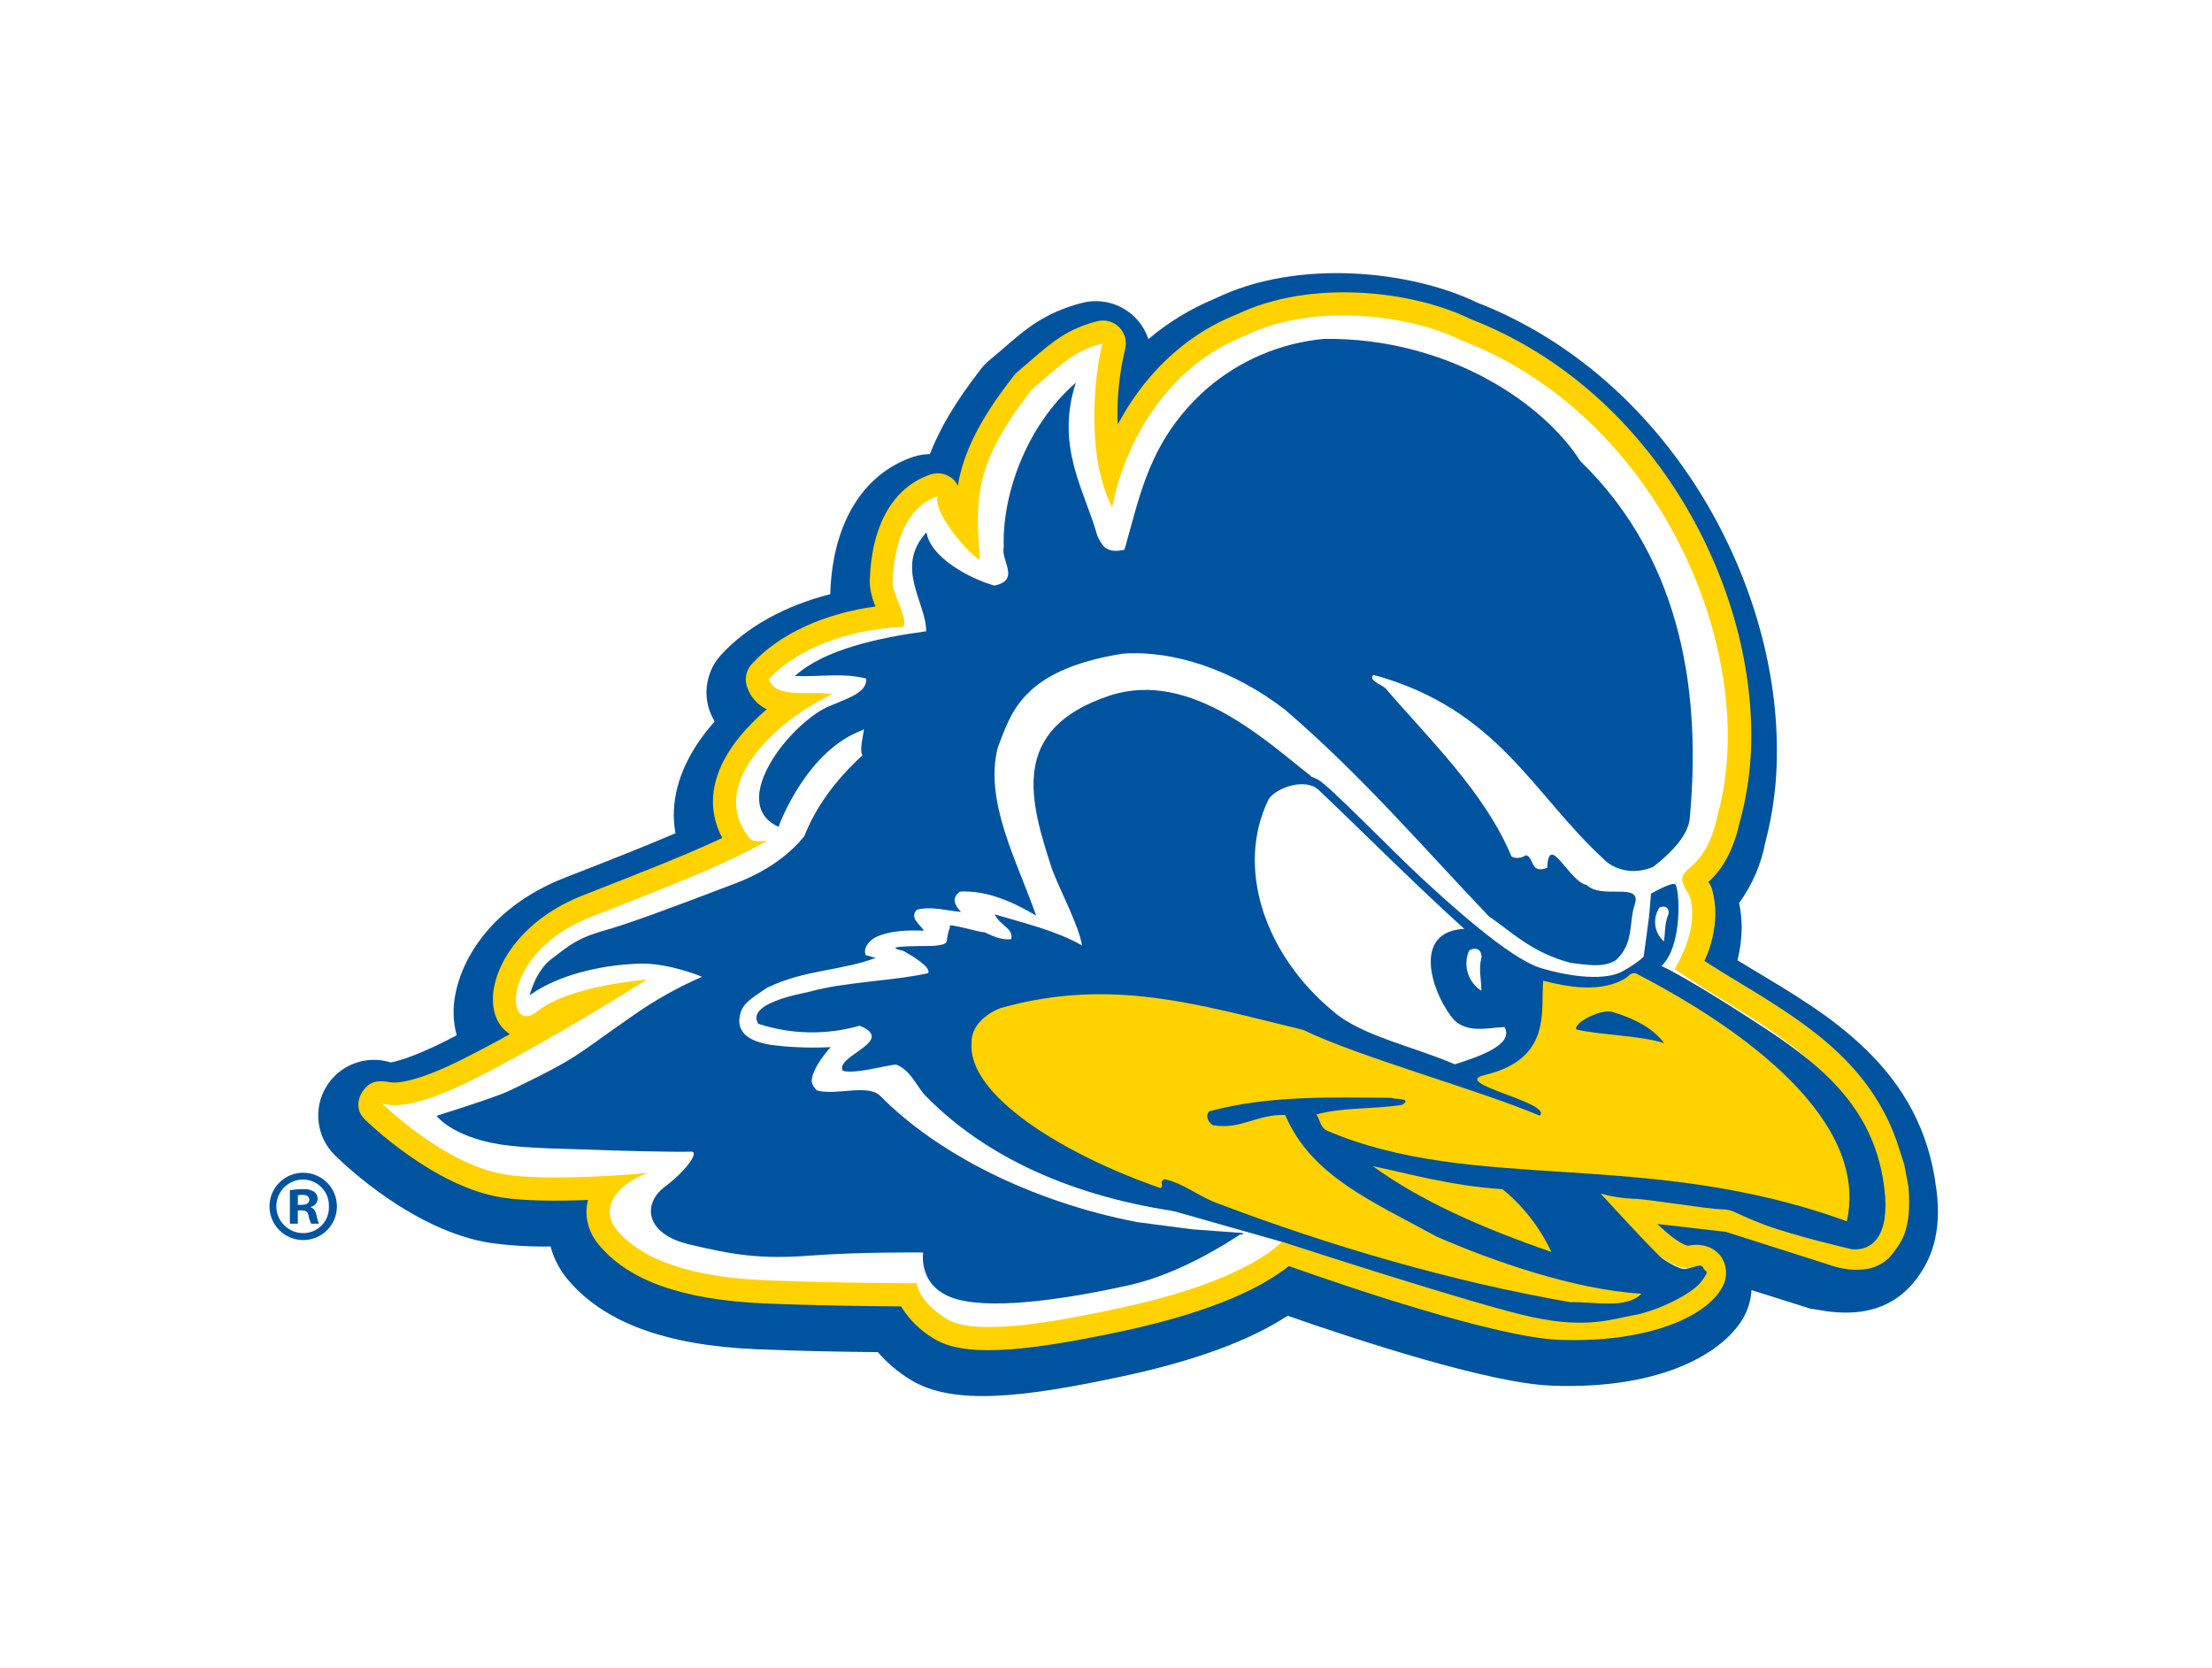
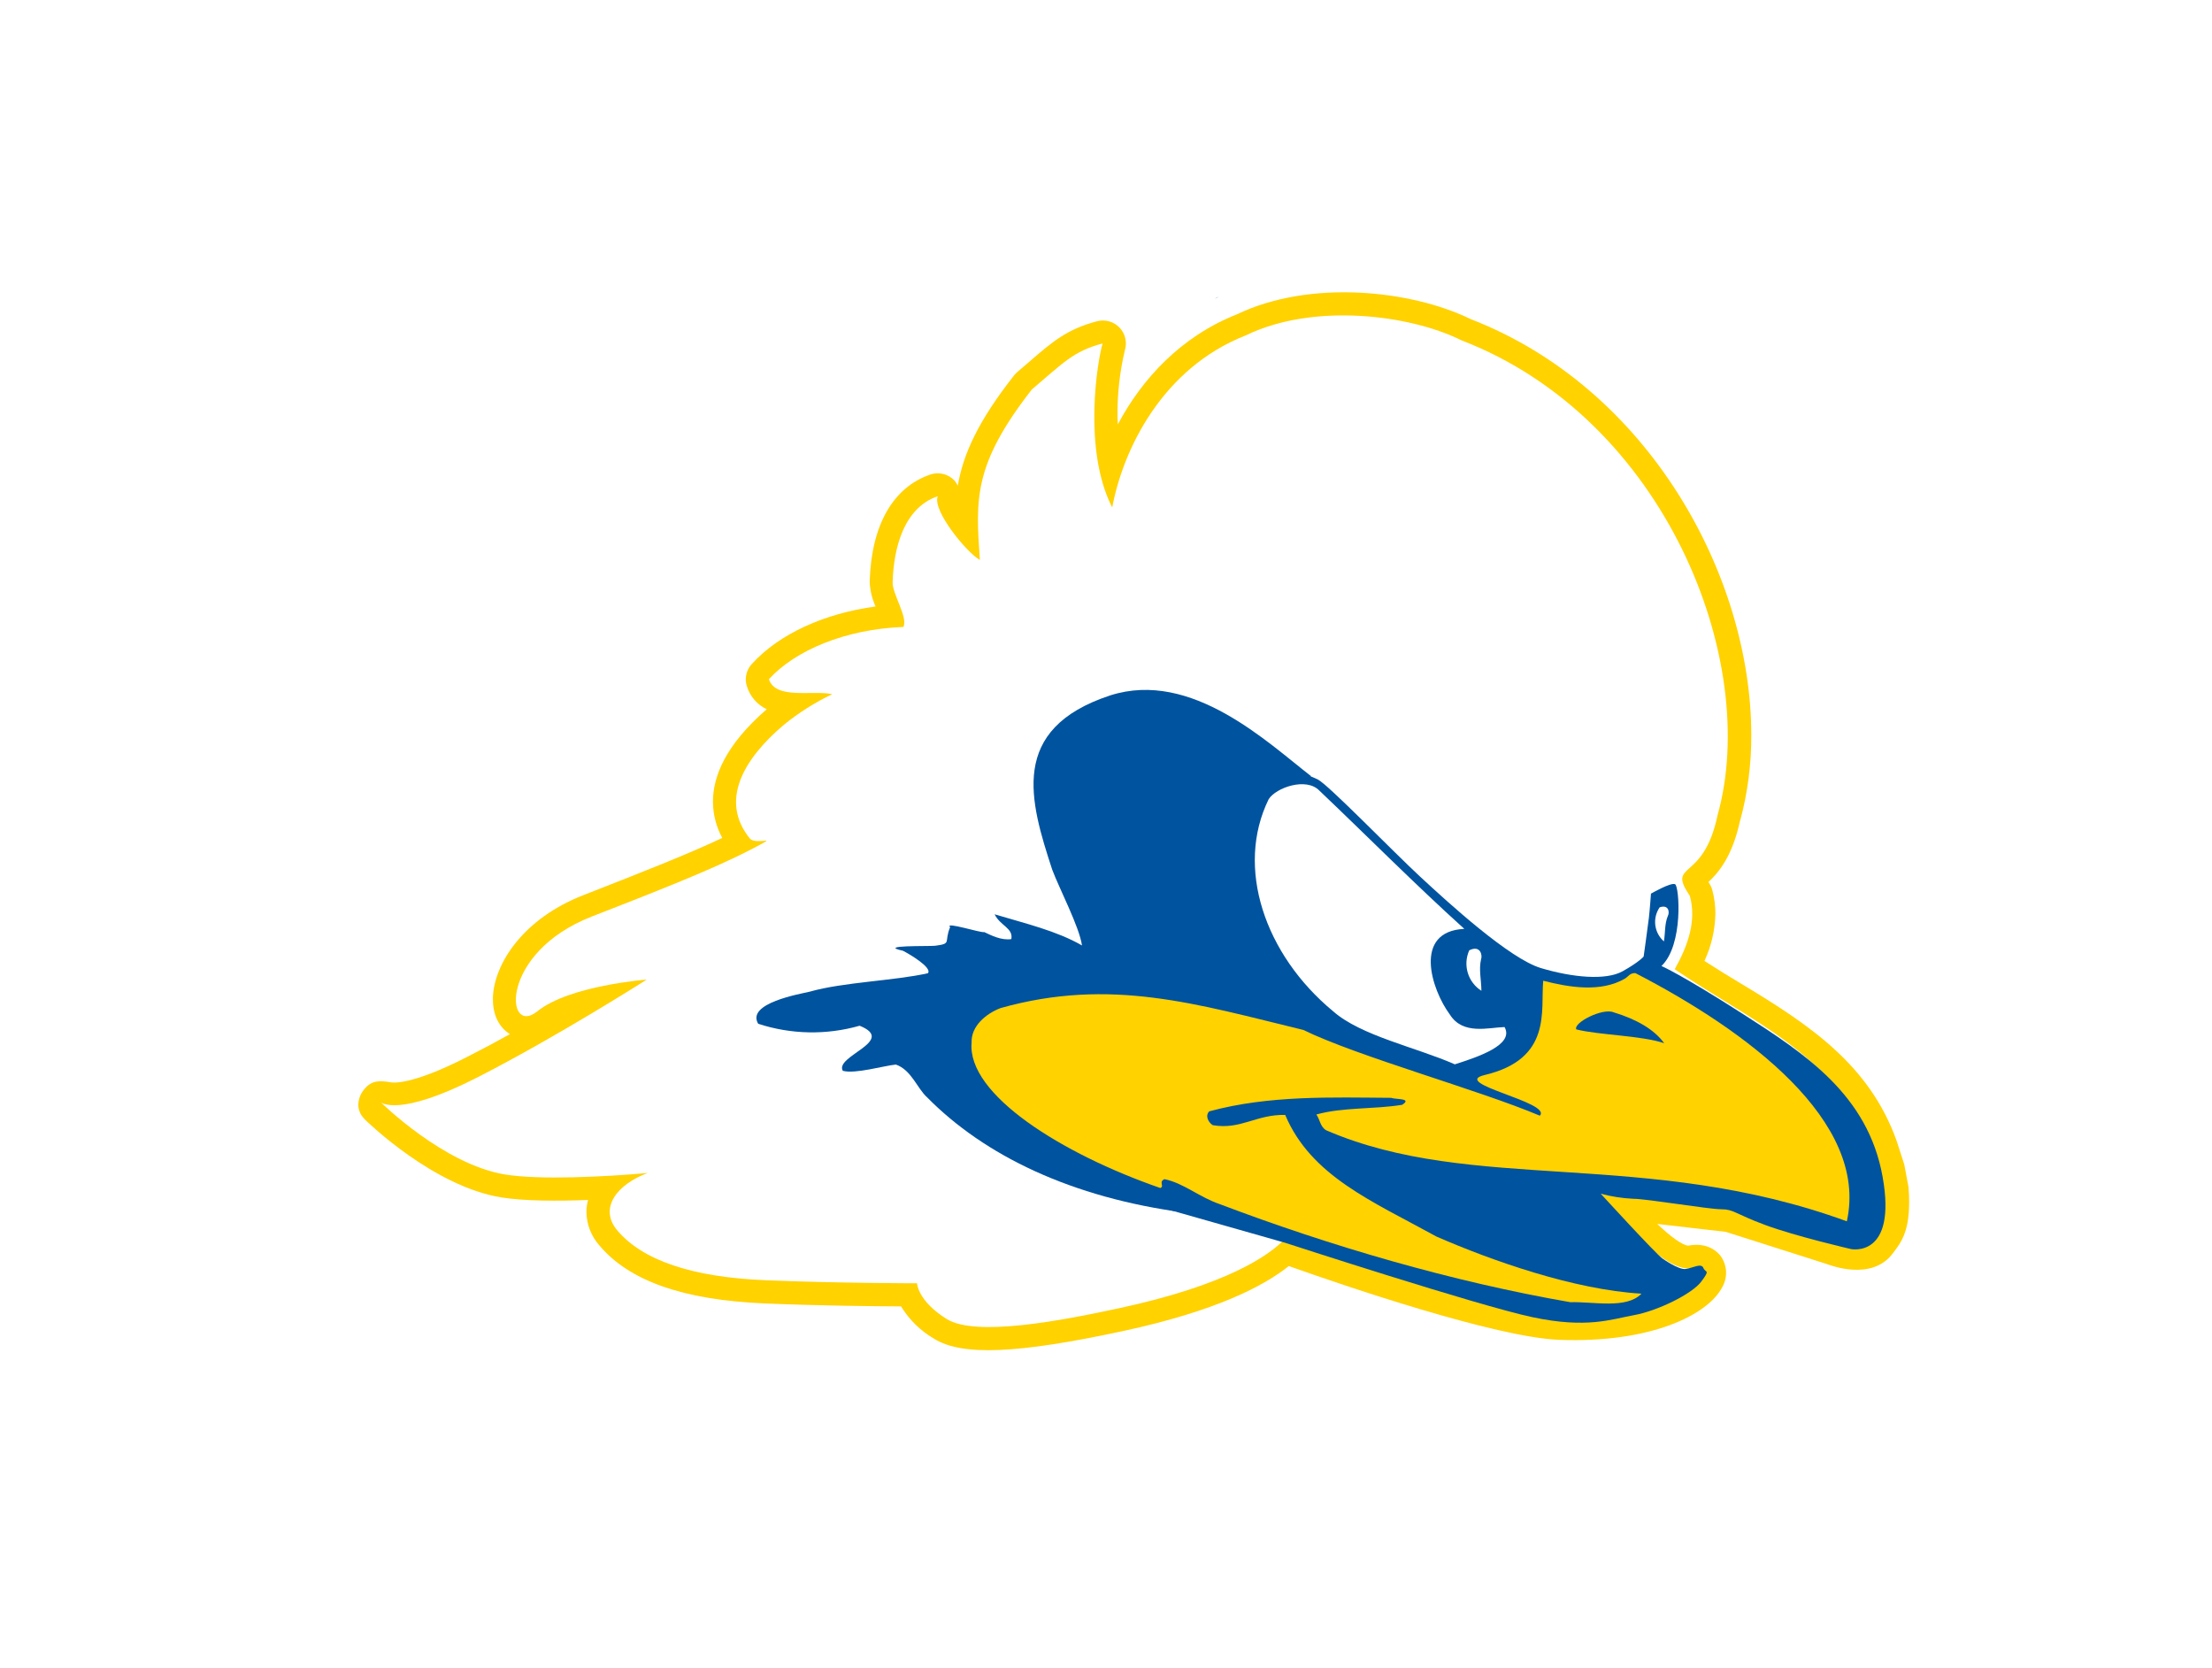
<svg xmlns="http://www.w3.org/2000/svg" width="394" height="297" viewBox="0 0 394 297" fill="none">
  <g filter="url(#filter0_d_3152_283587)">
-     <path d="M268.222 165.241L255.32 150.063L242.419 137.162L232.553 131.09C232.553 131.09 219.651 135.644 218.892 142.474C218.134 149.304 222.687 162.965 222.687 162.965L233.312 174.348L243.178 178.143L256.838 183.455L265.945 184.973L269.74 181.179L271.258 175.107L272.016 167.518L268.222 165.241Z" fill="white" />
    <path d="M216.381 47.192C216.616 47.086 216.843 46.972 217.086 46.873C216.859 46.934 216.616 47.041 216.381 47.192Z" fill="#00539F" />
    <path d="M147.888 99.701C147.888 99.641 147.888 99.588 147.888 99.527C147.881 99.421 147.881 99.314 147.888 99.208C147.903 99.367 147.888 99.557 147.888 99.701Z" fill="#00539F" />
-     <path d="M59.9 199.992C61.562 201.616 73.704 213.174 87.221 215.352C90.814 215.845 94.439 216.064 98.066 216.005C98.644 218.152 99.679 220.148 101.101 221.856C107.56 229.544 118.556 233.612 134.744 234.303C142.842 234.644 151.061 234.773 156.365 234.819C158.021 236.731 159.962 238.377 162.118 239.698C169.624 244.396 182.244 242.939 200.185 239.076C212.927 236.336 222.679 232.724 229.35 228.337C241.614 232.618 265.293 240.397 276.403 240.791C296.56 241.55 307.519 234.523 310.744 228.292C311.463 226.888 311.884 225.351 311.981 223.776L322.568 227.108C322.606 227.063 325.535 227.579 325.603 227.579C328.146 227.799 336.001 228.937 341.381 221.75C343.719 218.623 346.003 213.979 344.895 205.661C344.895 205.76 344.895 205.57 344.895 205.661V205.805C342.33 184.153 325.391 174.599 312.315 166.752C311.336 166.167 310.418 165.606 309.477 165.029C309.965 163.088 310.22 161.096 310.235 159.094C310.215 157.661 310.06 156.233 309.772 154.829C312.114 151.607 313.71 147.906 314.447 143.992C314.447 144.106 314.394 144.219 314.364 144.326C314.409 144.166 314.447 144.007 314.485 143.848C315.873 138.521 316.549 133.035 316.496 127.531C316.496 97.038 296.962 61.073 263.016 47.845C251.184 42.168 231.058 40.02 216.396 47.192C212.097 48.959 208.102 51.389 204.557 54.394C203.768 52.017 202.106 50.029 199.906 48.833C197.706 47.636 195.134 47.321 192.71 47.951C186.047 49.689 182.685 52.588 178.435 56.299L176.158 58.219C175.638 58.665 175.162 59.16 174.739 59.699C170.185 65.543 167.347 70.407 165.632 74.877C164.618 74.884 163.611 75.05 162.649 75.371C153.679 78.406 148.313 87.233 147.896 99.557C147.896 99.648 147.896 99.739 147.896 99.823C139.95 101.834 133.044 105.583 128.43 110.637C126.761 112.47 125.835 114.86 125.834 117.339C125.833 118.407 126.008 119.469 126.35 120.481C126.605 121.181 126.917 121.858 127.284 122.507C122.116 128.328 120.013 134.065 120.013 139.203C120.026 140.275 120.127 141.343 120.317 142.398C115.194 144.606 108.888 147.096 100.585 150.329C86.545 155.838 81.157 166.342 80.8 173.612C80.8 173.885 80.8 174.159 80.8 174.432C80.803 175.766 80.987 177.093 81.347 178.378L79.442 179.372C73.644 182.279 70.684 183.038 69.584 183.22C67.461 182.55 65.175 182.614 63.093 183.401C61.011 184.188 59.254 185.652 58.105 187.558C56.956 189.464 56.481 191.701 56.757 193.909C57.033 196.118 58.044 198.169 59.627 199.734L59.71 199.81L59.9 199.992Z" fill="#00539F" />
    <path d="M154.908 97.516C154.908 97.516 154.908 97.463 154.908 97.432C154.905 97.394 154.905 97.356 154.908 97.318C154.904 97.384 154.904 97.45 154.908 97.516Z" fill="white" />
    <path d="M339.939 205.418C339.939 205.418 339.18 201.343 339.18 201.381L337.837 197.222C333.041 183.744 322.5 176.648 310.425 169.377C308.012 167.935 305.75 166.547 303.595 165.15C304.819 162.515 305.483 159.654 305.545 156.749C305.548 155.311 305.359 153.879 304.984 152.491C304.862 152.059 304.673 151.649 304.422 151.277C304.361 151.186 304.354 151.163 304.308 151.087C306.001 149.509 308.535 146.655 309.909 140.265L309.955 140.076V140.174C311.3 135.192 311.966 130.051 311.935 124.89C311.935 96.567 293.668 63.106 261.953 50.835C251.465 45.705 233.448 43.694 220.35 49.97C210.317 53.939 203.411 61.49 199.1 69.595C199.1 69.132 199.047 68.662 199.047 68.206C199.002 64.224 199.443 60.251 200.36 56.375C200.574 55.679 200.598 54.938 200.43 54.23C200.262 53.521 199.908 52.87 199.405 52.344C198.901 51.818 198.266 51.436 197.566 51.237C196.865 51.039 196.124 51.031 195.419 51.214C190.107 52.603 187.451 54.865 183.489 58.295L181.212 60.253C180.999 60.436 180.803 60.64 180.628 60.86C174.192 69.034 171.544 74.938 170.603 80.508C170.444 80.169 170.24 79.852 169.996 79.567C169.456 79.003 168.767 78.604 168.009 78.417C167.251 78.23 166.455 78.263 165.715 78.513C159.067 80.789 155.235 87.498 154.916 97.432C154.916 97.554 154.916 97.675 154.916 97.796C155 99.255 155.353 100.685 155.956 102.016C146.849 103.246 138.804 106.896 133.947 112.223C133.246 112.971 132.85 113.954 132.839 114.978C132.839 115.42 132.911 115.858 133.052 116.276C133.328 117.156 133.784 117.97 134.39 118.666C134.996 119.362 135.739 119.926 136.573 120.321C129.219 126.673 126.988 132.312 126.988 136.79C127.003 139.044 127.574 141.259 128.65 143.24C122.662 146.063 114.99 149.099 103.902 153.433C93.178 157.622 88.086 165.575 87.798 171.54C87.798 171.715 87.798 171.882 87.798 172.056C87.798 174.796 88.921 177.004 90.833 178.181C88.329 179.57 85.779 180.936 83.244 182.218C72.923 187.531 69.69 186.772 69.66 186.772H69.622C67.679 186.43 66.214 186.362 64.886 187.993C64.226 188.766 63.851 189.741 63.824 190.756C63.824 191.223 63.919 191.685 64.103 192.114C64.287 192.543 64.556 192.931 64.894 193.253V193.291C65.607 193.989 77.287 205.327 89.293 207.262C93.444 207.93 99.447 207.923 104.744 207.718C104.555 208.418 104.458 209.14 104.456 209.865C104.483 212.045 105.291 214.143 106.733 215.777C112.045 222.137 121.698 225.522 136.148 226.144C145.748 226.546 155.774 226.653 160.494 226.675C161.947 229.051 163.968 231.028 166.376 232.428C171.347 235.532 181.121 235.13 200.109 231.047C216.54 227.503 225.085 223.071 229.563 219.488C239.042 222.85 266.393 232.223 277.807 232.633C294.033 233.217 304.187 228.193 306.752 223.275C307.251 222.417 307.49 221.432 307.44 220.441C307.39 219.45 307.053 218.494 306.471 217.69C305.887 216.931 304.157 215.201 300.711 215.853C299.679 215.8 297.577 214.26 295.186 211.99L307.39 213.394L325.482 219.155C325.482 219.208 325.52 219.192 325.626 219.208C325.732 219.223 333.337 222.312 337.124 217.25C338.664 215.231 340.554 213 339.939 205.418Z" fill="#FFD200" />
    <path d="M263.236 162.502L259.502 159.512C259.502 159.512 254.273 161.568 254.091 162.122C253.909 162.676 252.748 170.137 252.748 170.137L255.024 175.365L258.007 178.348L263.608 180.215L266.408 180.405L268.647 179.471C269.548 178.591 270.315 177.584 270.924 176.481C271.478 175.176 272.229 175.176 272.229 173.681C272.229 172.186 272.411 168.831 272.411 168.831C272.411 168.831 264.541 164.741 263.236 162.502Z" fill="#00539F" />
    <path d="M220.114 50.053C220.174 50.035 220.233 50.012 220.289 49.985C220.331 49.969 220.372 49.949 220.41 49.924L220.114 50.053Z" fill="white" />
    <path d="M335.416 205.805C336.782 220.551 326.727 215.299 326.727 215.299L308.27 209.418L285.1 206.618C285.1 206.618 295.725 221.037 301.47 219.853C307.215 218.669 300.559 229.332 278.019 228.505C265.74 228.064 231.506 215.785 228.743 214.791C225.973 217.622 218.536 222.866 199.32 227.002C189.143 229.195 173.805 232.163 168.614 228.914C163.423 225.666 163.34 222.555 163.34 222.555C163.34 222.555 149.505 222.555 136.391 222.016C123.277 221.477 114.458 218.487 109.928 213.114C106.566 209.099 110.057 204.857 115.369 202.914C107.78 203.597 96.153 204.174 89.998 203.187C79.025 201.419 67.793 190.286 67.793 190.286C67.793 190.286 70.783 193.177 85.126 185.838C99.47 178.5 115.194 168.467 115.194 168.467C115.194 168.467 101.397 169.514 95.706 174.121C90.014 178.727 88.822 163.716 105.412 157.235C121.03 151.164 129.538 147.733 136.459 143.848C136.474 143.808 136.491 143.77 136.512 143.734C135.564 143.772 134.311 143.984 133.636 143.43C128.088 136.699 132.376 129.223 139.593 123.114C142.246 120.946 145.151 119.107 148.245 117.635C144.671 116.876 138.182 118.659 136.952 114.971C141.627 109.848 150.537 106.054 160.911 105.659C161.792 103.982 158.84 99.633 158.999 97.63C159.181 91.505 161.04 84.417 167.028 82.383C166.019 84.926 172.227 92.462 174.534 93.729C173.775 82.884 173.358 76.745 183.785 63.372C189.325 58.69 191.162 56.542 196.398 55.169C195.525 58.014 192.793 74.012 198.106 84.379C200.049 74.028 207.015 59.563 221.913 53.727C233.911 47.891 251.055 50.008 260.299 54.607C296.613 68.579 313.658 111.746 305.917 139.249C303.398 151.323 296.81 147.339 300.999 153.569C302.191 157.956 300.719 162.312 298.298 166.623C311.852 175.881 326.985 181.801 333.587 198.687C334.923 202.853 335.044 202.853 335.416 205.805Z" fill="white" />
    <path d="M225.153 170.895C225.153 170.895 216.38 159.694 215.288 141.776C214.195 123.858 232.841 131.91 234.701 132.813C236.56 133.716 247.959 145.51 252.998 150.177C258.037 154.844 268.867 164.741 274.468 166.418C280.068 168.095 286.041 168.657 289.031 166.979C292.021 165.302 292.765 164.361 292.765 164.361C292.765 164.361 293.524 158.95 293.699 157.455C293.873 155.96 294.07 153.16 294.07 153.16C294.07 153.16 297.615 151.111 298.366 151.482C299.117 151.854 299.884 162.312 295.937 166.046C295.937 166.046 299.482 167.564 310.501 174.629C321.52 181.695 332.714 189.003 335.325 203.567C337.936 218.13 329.724 216.468 329.724 216.468C329.724 216.468 319.858 214.192 314.417 212.173C308.976 210.154 308.816 209.372 306.577 209.372C304.339 209.372 293.319 207.505 290.898 207.505C288.949 207.411 287.016 207.111 285.13 206.61C285.13 206.61 294.996 217.402 296.12 218.145C296.12 218.145 298.958 220.179 300.233 220.012C301.508 219.845 303.033 218.889 303.405 219.823C303.777 220.756 304.71 220.012 303.033 222.251C301.356 224.49 295.186 227.48 291.08 228.224C286.975 228.968 282.679 230.652 272.973 228.596C263.266 226.539 228.918 215.345 228.918 215.345L200.694 207.323C200.694 207.323 176.408 199.856 169.707 190.521C163.006 181.186 158.323 172.975 162.05 170.918C165.776 168.862 183.299 158.411 213.762 167.746L221.602 168.118L225.153 170.895Z" fill="#00539F" />
    <path d="M233.555 132.259C221.534 134.376 217.678 141.738 217.777 145.32C217.208 151.391 221.124 165.811 229.107 172.762C210.499 168.808 195.541 161.599 168.273 169.507C160.206 174.227 165.586 183.213 168.964 188.168C176.712 198.588 193.514 204.864 211.144 209.987C190.858 207.323 175.346 199.803 165.116 189.421C163.408 187.903 162.346 184.564 159.576 183.6C157.382 183.812 152.328 185.322 150.12 184.715C148.602 182.074 159.826 179.403 153.117 176.686C147.194 178.374 140.901 178.252 135.048 176.337C132.87 172.656 142.546 171.024 144.215 170.622C150.287 168.9 159.227 168.695 165.275 167.336C166.133 166.334 161.83 163.83 160.82 163.329C156.1 162.305 165.48 162.57 166.581 162.441C169.616 162.047 168.098 161.834 169.237 159.125C168.144 158.055 174.845 160.225 175.308 160.005C176.537 160.582 178.344 161.523 180.135 161.257C180.522 159.292 178.146 158.882 177.16 156.84C182.768 158.518 188.194 159.785 192.725 162.388C192.255 159.072 188.68 152.264 187.413 148.872C183.451 136.729 179.566 123.828 197.772 117.847C212.26 113.218 225.852 126.309 233.555 132.259Z" fill="#00539F" />
    <path d="M232.151 177.437C241.888 182.188 263.395 188.107 274.27 192.706C276.547 190.346 258.242 186.969 264.405 185.474C276.547 182.605 274.377 173.954 274.878 168.672C279.477 169.848 285.13 170.812 289.456 168.277C290.048 167.92 290.314 167.275 291.293 167.313C311.025 177.505 332.919 193.632 328.958 211.52C293.198 198.474 262.409 206.632 236.226 195.309C235.164 194.71 235.118 193.42 234.473 192.494C239.201 191.173 244.589 191.598 249.75 190.771C251.655 189.557 248.536 189.845 247.799 189.527C237.22 189.458 226.072 189.041 215.394 191.932C214.635 192.691 215.181 193.86 216.016 194.399C221.04 195.249 223.712 192.464 228.918 192.57C233.524 203.453 244.346 207.9 255.882 214.244C265.619 218.487 280.334 223.708 292.378 224.406C289.707 227.191 283.848 225.803 279.697 225.924C258.538 222.251 236.818 215.876 217.291 208.469C213.61 207.224 210.863 204.728 207.425 204.014C206.302 204.477 207.478 205.304 206.666 205.585C189.143 199.514 172.219 188.927 173.062 179.683C172.948 176.762 175.619 174.538 178.207 173.544C197.817 168.019 213.223 172.846 232.151 177.437Z" fill="#FFD200" />
    <path d="M235.019 134.824C243.58 142.96 251.898 151.376 260.822 159.436C251.647 159.868 254.926 170.228 258.265 174.72C260.587 178.386 265.163 176.997 267.987 176.921C269.778 180.086 263.281 182.234 259.13 183.562C252.262 180.526 242.434 178.5 237.455 174.113C225.252 164.02 220 148.492 225.981 136.327C227.278 134.293 232.667 132.365 235.019 134.824Z" fill="white" />
    <path d="M263.813 164.824C263.373 166.683 263.851 168.467 263.866 170.463C262.698 169.722 261.836 168.586 261.439 167.261C261.042 165.937 261.135 164.514 261.703 163.253C263.714 162.251 264.071 164.179 263.813 164.824Z" fill="white" />
-     <path d="M281.465 76.099C275.052 65.983 258.128 54.159 235.93 54.349C228.174 55.043 220.832 58.154 214.938 63.243C204.625 72.419 203.084 82.269 200.291 91.908C196.679 92.765 196.17 90.693 195.472 89.479C193.233 81.344 187.921 73.648 191.625 62.158C182.594 70.013 178.45 82.467 178.791 91.46C178.215 93.82 181.827 97.311 177.122 98.29C172.697 97.076 165.685 93.236 165.025 88.804C159.257 95.072 165.025 101.364 164.964 106.433C156.494 107.579 146.75 109.681 141.589 114.402C145.9 114.576 150.317 113.787 154.286 114.857C154.529 118.105 148.564 118.857 145.695 120.853C138.432 125.641 130.471 137.625 138.683 141.267C138.781 140.812 143.737 127.607 153.618 124.055C154.423 122.947 152.859 127.273 153.618 128.525C148.518 133.215 145.27 137.89 143.244 142.945C141.066 145.646 137.355 148.887 131.101 151.293C118.2 156.218 111.984 158.495 107.286 159.838C102.589 161.181 101.132 162.608 98.233 164.794C95.334 166.979 94.339 171.298 94.339 171.298C94.339 171.298 100.411 166.198 113.669 165.629C118.981 165.401 125.053 167.966 125.053 167.966C120.856 169.79 116.849 172.024 113.092 174.637C106.345 179.312 105.571 180.063 102.232 182.226C98.734 184.457 92.996 187.159 90.651 188.297C88.306 189.436 77.749 192.729 77.749 192.729C77.749 192.729 80.482 196.418 88.906 197.791C93.793 198.588 101.268 198.596 105.419 198.77C109.571 198.945 121.22 199.233 122.996 199.104C124.772 198.975 122.184 202.542 118.442 205.35C114.367 208.386 114.921 213.751 122.677 215.611C130.433 217.47 135.419 218.312 144.291 217.629C153.163 216.946 164.433 217.075 164.433 217.075C164.433 217.075 163.378 223.496 170.55 225.423C177.721 227.351 191.283 225.09 201.301 222.851C210.135 220.87 218.915 215.186 220.866 213.873C221.313 213.873 221.579 213.873 221.268 213.6L212.335 212.939L202.515 211.657C183.459 207.961 166.846 199.347 156.851 189.246C154.665 186.969 149.133 189.14 145.581 188.237C145.067 187.85 144.71 187.289 144.579 186.658C144.511 184.199 147.964 180.496 147.964 180.496C144.798 180.659 141.623 180.573 138.47 180.238C132.528 179.638 131.268 177.346 131.792 174.849C132.209 172.838 133.484 172.003 136.679 169.901C136.801 170.395 136.429 169.423 136.679 169.901C143.289 166.676 150.173 166.866 155.978 164.589C155.348 164.483 154.848 164.232 154.218 164.126C153.702 163.056 154.567 161.697 155.933 160.946C158.414 159.732 161.814 159.626 164.569 159.762C163.81 158.518 161.928 157.485 163.325 156.021C166.064 155.338 168.637 156.233 171.187 156.408C170.033 155.231 169.411 153.949 170.967 152.803C175.991 152.477 181.045 154.981 184.559 157.083C181.098 147.217 175.278 136.684 177.729 127.121C180.044 121.232 181.827 113.309 199.957 110.425C209.064 109.742 219.796 113.385 228.865 120.382C242.7 132.259 253.059 144.485 265.186 157.182C269.52 160.18 272.965 163.709 279.78 165.492C282.414 165.773 285.426 166.456 287.802 165.029C291.126 161.993 290.079 158.313 291.194 155.034C292.5 150.997 285.252 154.275 282.618 151.611C279.484 151.08 275.857 142.041 275.583 148.576C272.479 149.684 273.375 146.792 271.789 146.299C271.25 146.77 269.853 147.058 269.201 146.481C264.427 135.097 254.781 125.899 246.783 116.588C246.069 115.912 243.572 115.123 244.658 114.197C266.795 120.268 272.98 135.348 285.464 146.83C287.149 148.72 290.655 150.003 294.473 148.394C297.508 146.003 300.506 143.036 300.954 140.008C302.919 119.016 300.377 94.465 281.465 76.099Z" fill="#00539F" />
    <path d="M297.083 157.114C296.484 158.556 296.636 160.051 296.378 161.667C295.529 160.924 294.982 159.895 294.842 158.776C294.702 157.657 294.979 156.525 295.619 155.596C297.342 155.027 297.379 156.62 297.083 157.114Z" fill="white" />
    <path d="M296.423 179.797C292.287 178.409 284.91 178.371 280.767 177.339C280.19 176.162 285.472 173.453 287.438 174.303C291.452 175.517 294.647 177.339 296.423 179.797Z" fill="#00539F" />
-     <path d="M267.645 205.805C271.338 208.835 274.306 212.652 276.335 216.976C264.124 212.764 253.142 207.953 244.544 201.707C250.418 202.883 258.136 205.175 267.645 205.805Z" fill="#FFD200" />
-     <path d="M54.033 202.868C54.821 202.871 55.6 203.028 56.326 203.332C57.053 203.635 57.712 204.079 58.267 204.638C58.822 205.196 59.262 205.858 59.561 206.587C59.86 207.315 60.012 208.095 60.01 208.883C60.007 209.67 59.85 210.449 59.546 211.175C59.243 211.902 58.799 212.561 58.24 213.116C57.682 213.671 57.02 214.111 56.291 214.41C55.563 214.709 54.783 214.861 53.995 214.859C52.405 214.859 50.88 214.227 49.756 213.103C48.632 211.979 48 210.454 48 208.864C48 207.273 48.632 205.749 49.756 204.624C50.88 203.5 52.405 202.868 53.995 202.868H54.033ZM53.958 204.075C52.691 204.085 51.481 204.597 50.593 205.5C49.705 206.402 49.212 207.62 49.222 208.886C49.232 210.152 49.745 211.363 50.647 212.251C51.549 213.139 52.767 213.632 54.033 213.622C54.647 213.622 55.254 213.499 55.819 213.259C56.384 213.019 56.894 212.667 57.319 212.225C57.745 211.782 58.076 211.259 58.294 210.685C58.512 210.111 58.611 209.499 58.587 208.886C58.609 208.267 58.507 207.649 58.287 207.07C58.067 206.491 57.733 205.961 57.306 205.513C56.878 205.064 56.364 204.706 55.796 204.459C55.227 204.212 54.615 204.082 53.995 204.075H53.958ZM53.047 211.945H51.635V205.972C52.389 205.856 53.15 205.795 53.912 205.79C54.626 205.714 55.345 205.88 55.953 206.261C56.153 206.406 56.314 206.599 56.423 206.821C56.531 207.043 56.584 207.288 56.576 207.535C56.559 207.877 56.428 208.202 56.204 208.46C55.979 208.718 55.675 208.892 55.339 208.955V209.031C55.916 209.213 56.212 209.683 56.394 210.488C56.47 210.991 56.616 211.481 56.826 211.945H55.43C55.195 211.488 55.036 210.996 54.959 210.488C54.853 209.865 54.489 209.577 53.722 209.577H53.047V211.945ZM53.047 208.59H53.707C54.466 208.59 55.088 208.34 55.088 207.718C55.088 207.095 54.686 206.807 53.813 206.807C53.558 206.802 53.303 206.827 53.054 206.883L53.047 208.59Z" fill="#00539F" />
  </g>
  <defs>
    <filter id="filter0_d_3152_283587" x="0" y="0.644" width="394" height="296" filterUnits="userSpaceOnUse" color-interpolation-filters="sRGB">
      <feFlood flood-opacity="0" result="BackgroundImageFix" />
      <feColorMatrix in="SourceAlpha" type="matrix" values="0 0 0 0 0 0 0 0 0 0 0 0 0 0 0 0 0 0 127 0" result="hardAlpha" />
      <feOffset dy="6" />
      <feGaussianBlur stdDeviation="24" />
      <feColorMatrix type="matrix" values="0 0 0 0 0 0 0 0 0 0 0 0 0 0 0 0 0 0 0.12 0" />
      <feBlend mode="normal" in2="BackgroundImageFix" result="effect1_dropShadow_3152_283587" />
      <feBlend mode="normal" in="SourceGraphic" in2="effect1_dropShadow_3152_283587" result="shape" />
    </filter>
  </defs>
</svg>